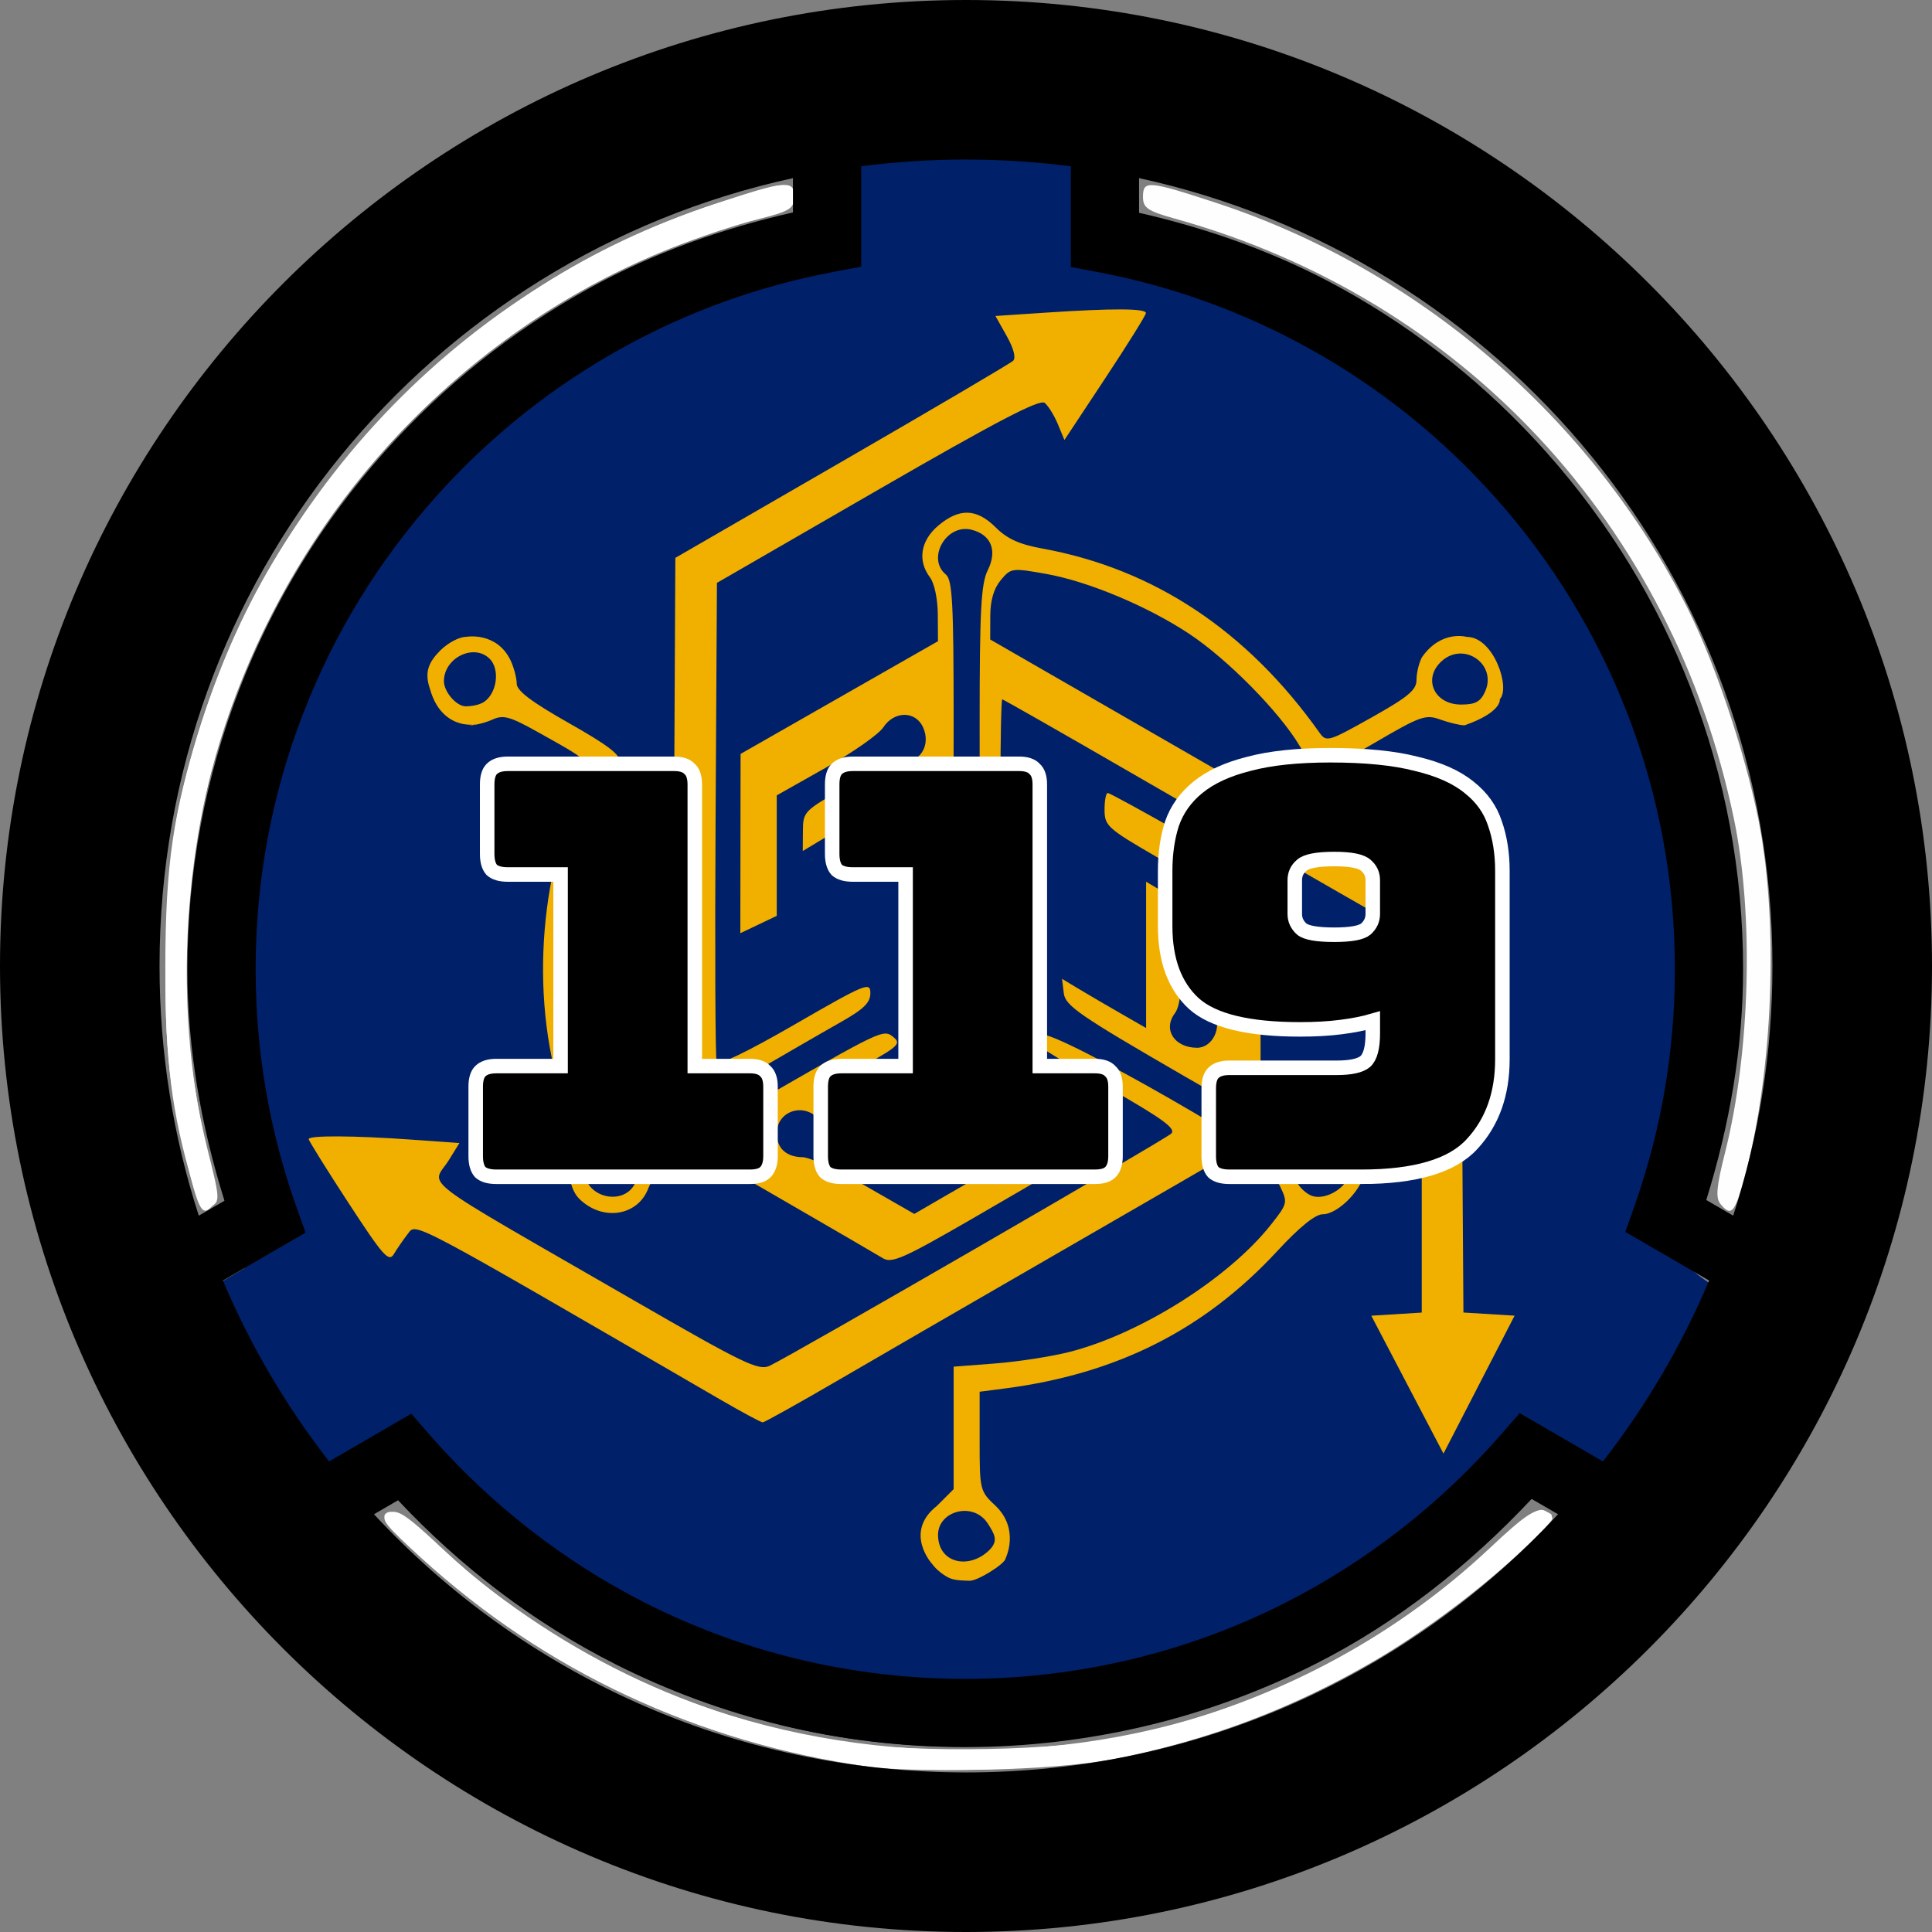
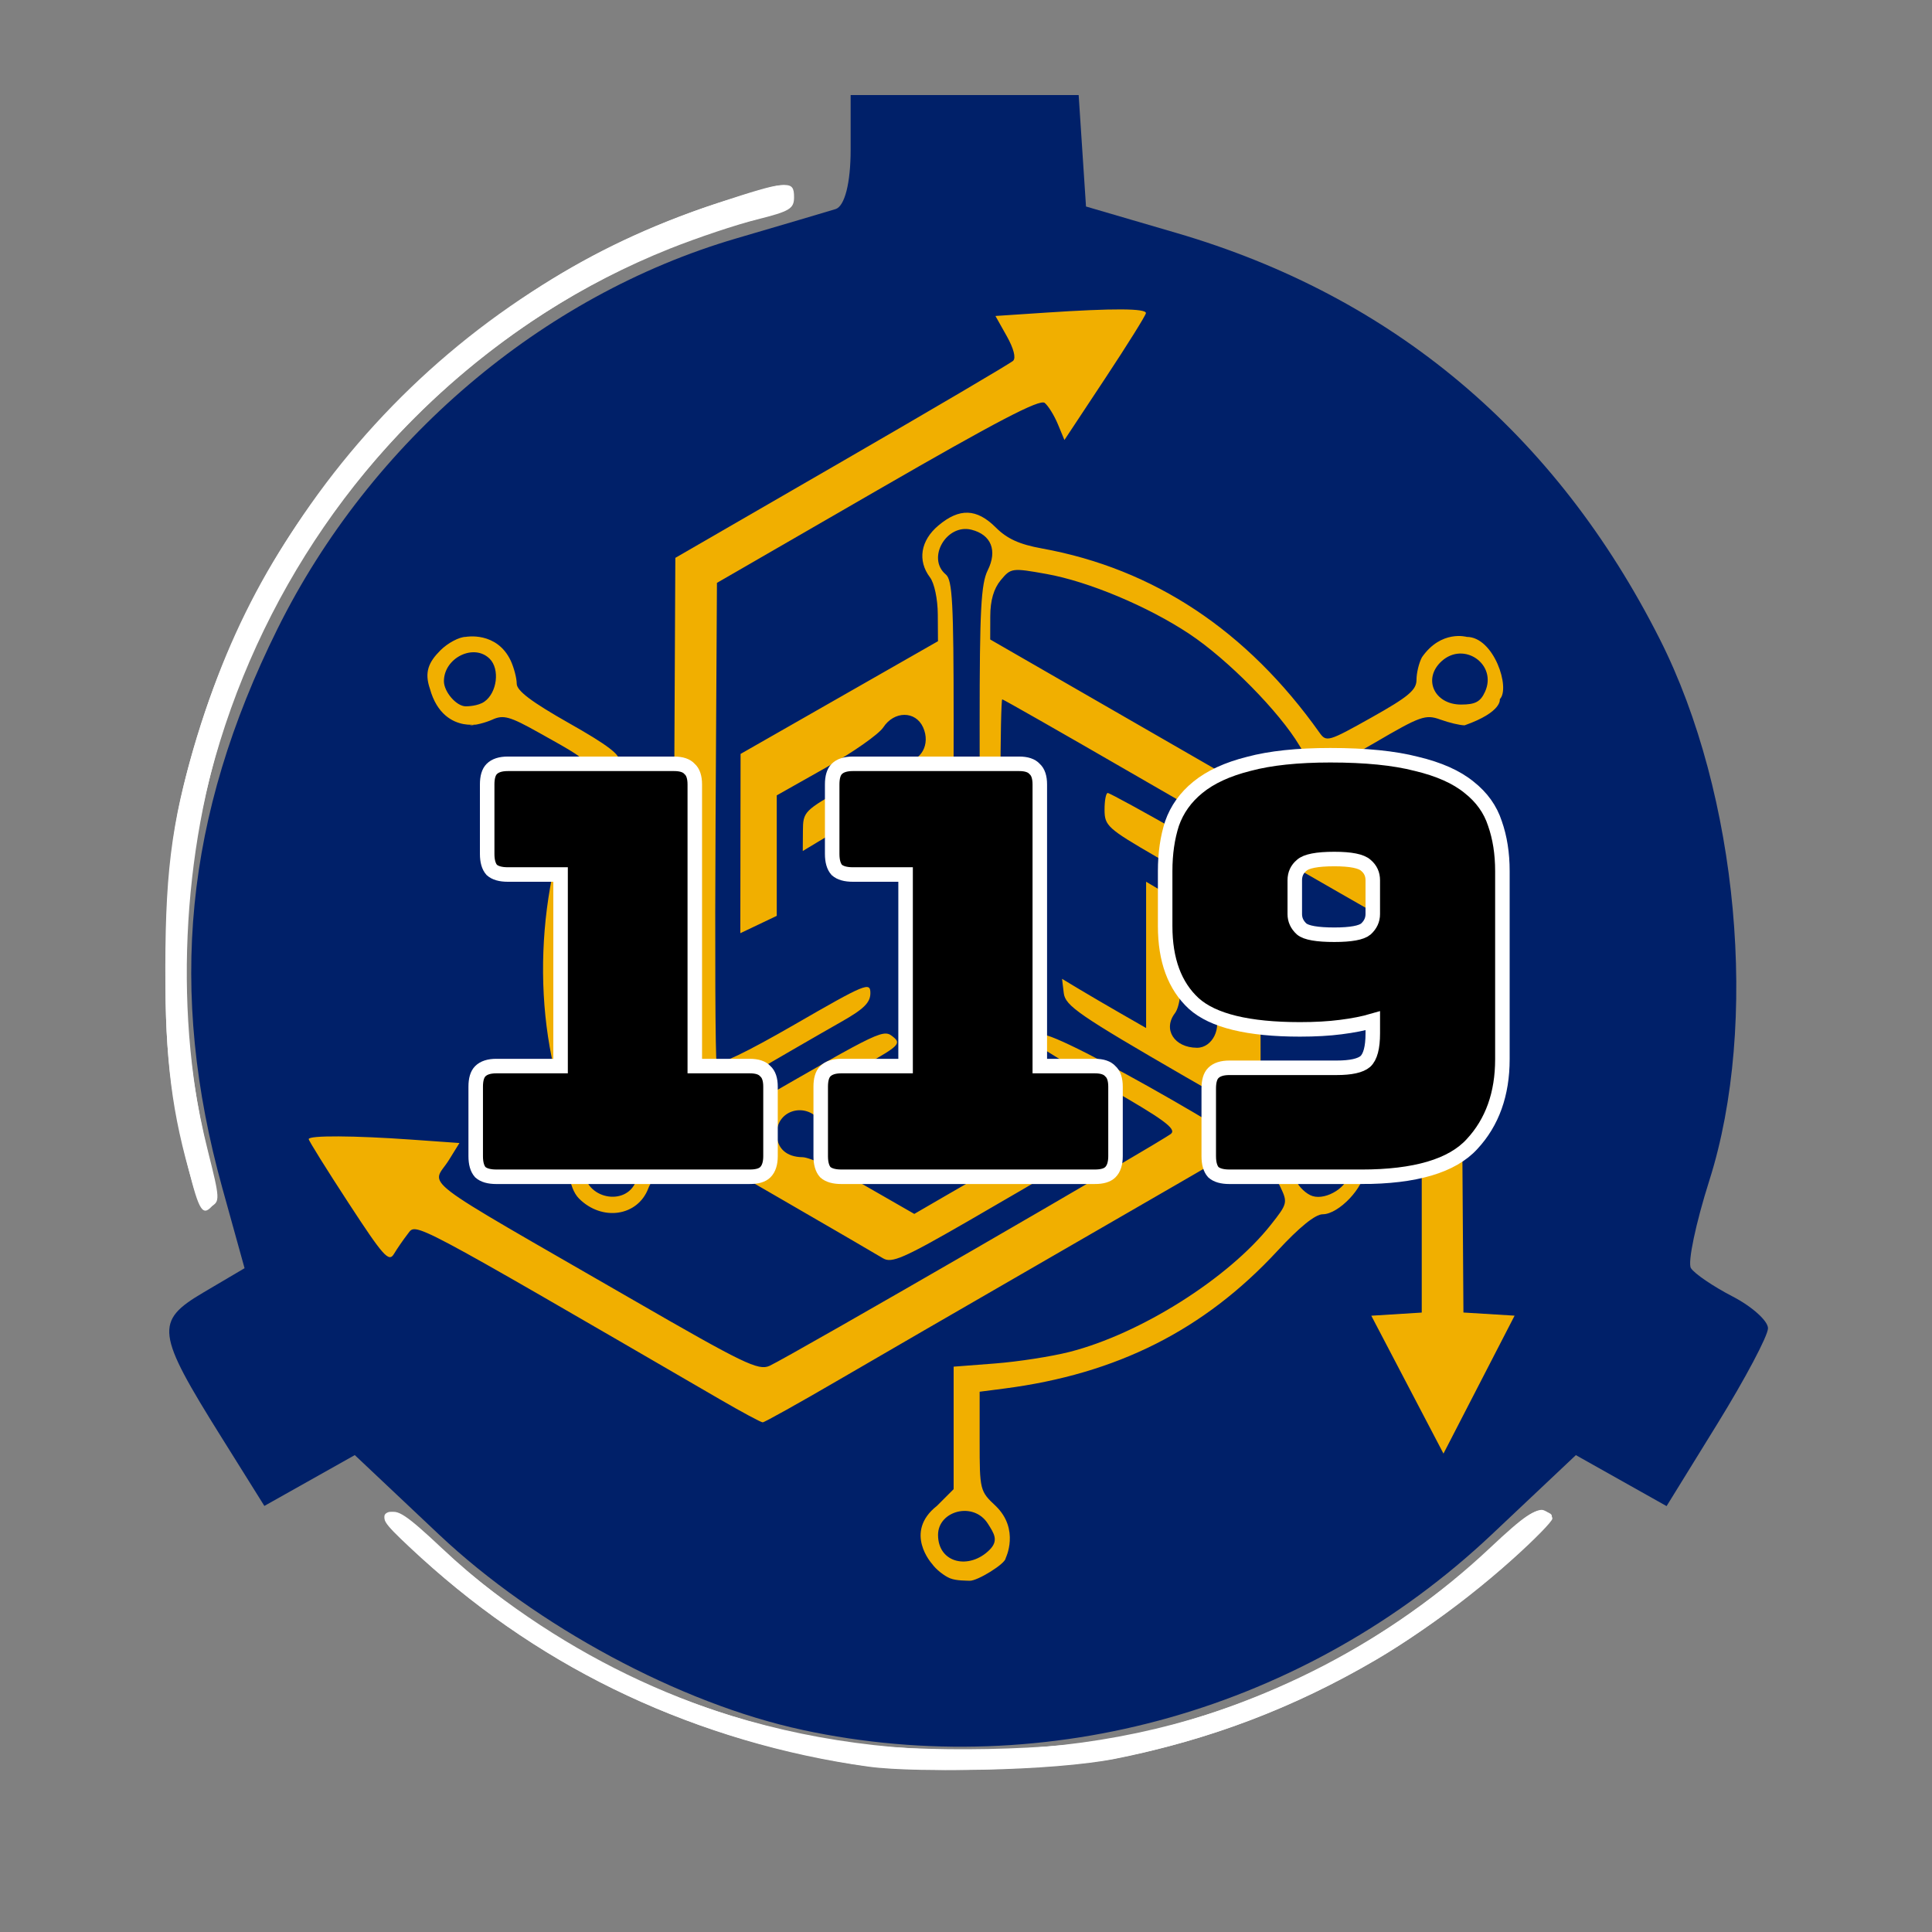
<svg xmlns="http://www.w3.org/2000/svg" id="svg9950" version="1.1" viewBox="0 0 133.098 133.098" height="133.098mm" width="133.098mm">
  <rect x="0" y="0" width="133.098" height="133.098" fill="#808080" stroke="none" />
  <defs id="defs9944">
    <style id="style1430">.a{fill:#fff;}.b{fill:#b71234;}.c{fill:#584528;}.d{fill:#008542;}.e{fill:#bd8a5e;}</style>
    <filter height="1" width="1" y="0" x="0" id="filter31657" style="color-interpolation-filters:sRGB;">
      <feComposite id="feComposite31643" result="composite1" k2="1" k1="0" operator="arithmetic" in2="SourceGraphic" />
      <feColorMatrix id="feColorMatrix31645" result="colormatrix1" type="saturate" values="1" in="composite1" />
      <feFlood id="feFlood31647" result="flood1" flood-color="rgb(88,69,40)" flood-opacity="1" />
      <feBlend id="feBlend31649" result="blend1" mode="multiply" in2="colormatrix1" in="flood1" />
      <feBlend id="feBlend31651" result="blend2" mode="screen" in2="blend1" />
      <feColorMatrix id="feColorMatrix31653" result="colormatrix2" type="saturate" values="1" in="blend2" />
      <feComposite id="feComposite31655" result="fbSourceGraphic" k2="1" operator="in" in2="SourceGraphic" in="colormatrix2" />
      <feColorMatrix id="feColorMatrix31677" values="0 0 0 -1 0 0 0 0 -1 0 0 0 0 -1 0 0 0 0 1 0" in="fbSourceGraphic" result="fbSourceGraphicAlpha" />
      <feComposite in="fbSourceGraphic" result="composite1" k2="1" k1="0" operator="arithmetic" id="feComposite31679" in2="fbSourceGraphic" />
      <feColorMatrix result="colormatrix1" type="saturate" values="1" in="composite1" id="feColorMatrix31681" />
      <feFlood result="flood1" flood-color="rgb(88,69,40)" flood-opacity="1" id="feFlood31683" />
      <feBlend result="blend1" mode="multiply" in="flood1" id="feBlend31685" in2="colormatrix1" />
      <feBlend result="blend2" mode="screen" id="feBlend31687" in2="blend1" />
      <feColorMatrix result="colormatrix2" type="saturate" values="1" in="blend2" id="feColorMatrix31689" />
      <feComposite result="composite2" k2="1" operator="in" in="colormatrix2" id="feComposite31691" in2="fbSourceGraphic" />
    </filter>
    <clipPath id="clipPath2307" clipPathUnits="userSpaceOnUse">
      <path id="path2309" d="m 112.742,188.218 c -8.251,-1.772 -17.991,-7.009 -24.557,-13.202 l -5.687,-5.365 -3.055,1.717 -3.055,1.717 -2.913,-4.661 c -4.406,-7.049 -4.502,-7.816 -1.216,-9.755 l 2.792,-1.647 -1.495,-5.393 c -3.711,-13.382 -2.553,-25.152 3.718,-37.801 6.291,-12.688 17.853,-22.534 30.983,-26.381 3.14,-0.92 6.168,-1.814 6.728,-1.987 0.619,-0.191 1.019,-1.765 1.019,-4.01 v -3.696 h 7.703 7.703 l 0.249,3.765 0.249,3.765 6.117,1.789 c 14.621,4.277 25.609,13.513 32.652,27.446 5.303,10.49 6.718,25.96 3.347,36.575 -0.915,2.883 -1.476,5.546 -1.246,5.919 0.23,0.373 1.496,1.235 2.814,1.916 1.317,0.681 2.395,1.649 2.395,2.151 0,0.502 -1.541,3.411 -3.425,6.464 l -3.425,5.551 -3.065,-1.723 -3.065,-1.723 -5.687,5.365 c -12.527,11.817 -29.985,16.766 -46.577,13.202 z" style="fill:none;fill-rule:evenodd;stroke:#ff0000;stroke-width:1.541;stroke-linecap:round;paint-order:stroke fill markers" />
    </clipPath>
  </defs>
  <g transform="translate(-57.427,-70.189)" id="layer1">
    <path id="path24756" d="m 112.705,189.363 c -8.413,-1.807 -18.344,-7.146 -25.038,-13.461 l -5.798,-5.47 -3.115,1.751 -3.115,1.751 -2.97,-4.752 c -4.493,-7.187 -4.59,-7.969 -1.24,-9.946 l 2.846,-1.679 -1.525,-5.499 c -3.784,-13.645 -2.603,-25.645 3.79,-38.541 6.414,-12.937 18.203,-22.975 31.59,-26.898 3.201,-0.938 6.289,-1.85 6.86,-2.026 0.631,-0.195 1.039,-1.799 1.039,-4.088 v -3.768 h 7.854 7.854 l 0.253,3.839 0.253,3.839 6.237,1.824 c 14.907,4.361 26.111,13.778 33.292,27.983 5.407,10.695 6.85,26.468 3.413,37.291 -0.933,2.939 -1.505,5.655 -1.27,6.035 0.235,0.38 1.526,1.259 2.869,1.954 1.343,0.695 2.442,1.682 2.442,2.193 0,0.512 -1.572,3.478 -3.493,6.591 l -3.493,5.66 -3.125,-1.756 -3.125,-1.756 -5.798,5.47 c -12.772,12.049 -30.573,17.094 -47.49,13.461 z" style="opacity:1;fill:#002069;fill-opacity:1;fill-rule:evenodd;stroke-width:1.571;stroke-linecap:round;paint-order:stroke fill markers" />
    <path transform="matrix(0.265,0,0,0.265,57.427,70.189)" id="path901" d="" style="fill:#ffffff;fill-opacity:0.992;fill-rule:evenodd;stroke-width:5.399" />
    <path transform="matrix(0.265,0,0,0.265,57.427,70.189)" id="path940" d="m 225.714,459.257 c -43.865,-6.088 -84.333,-25.036 -116.194,-54.403 -9.14,-8.425 -10.776,-10.552 -8.914,-11.593 1.738,-0.973 4.768,0.979 12.765,8.221 30.82,27.914 66.482,45.225 105.894,51.405 19.138,3.001 56.728,2.26 73.592,-1.45 36.423,-8.013 68.678,-24.753 94.504,-49.047 8.956,-8.425 11.722,-10.278 14.175,-9.499 2.898,0.92 2.777,1.25 -2.459,6.697 -9.413,9.794 -27.708,23.926 -41.177,31.808 -21.703,12.7 -43.491,20.953 -68.007,25.758 -14.071,2.758 -50.792,3.961 -64.18,2.103 z" style="fill:#ffffff;fill-opacity:0.992;fill-rule:evenodd;stroke-width:5.399" />
-     <path transform="matrix(0.265,0,0,0.265,57.427,70.189)" id="path979" d="m 447.253,312.99 c -1.287,-1.551 -1.019,-4.568 1.172,-13.214 6.593,-26.009 7.56,-61.935 2.339,-86.919 -16.022,-76.671 -70.564,-135.233 -145.302,-156.012 -7.107,-1.976 -8.321,-2.8 -8.321,-5.651 0,-4.369 1.288,-4.265 18.945,1.518 52.673,17.254 97.837,56.125 122.724,105.622 7.698,15.31 16.162,41.414 19.07,58.808 4.493,26.884 2.618,63.862 -4.546,89.643 -2.385,8.584 -3.317,9.535 -6.081,6.205 z" style="fill:#ffffff;fill-opacity:0.992;fill-rule:evenodd;stroke-width:5.399" />
    <path transform="matrix(0.265,0,0,0.265,57.427,70.189)" id="path1135" d="m 48.851,303.214 c -5.142,-20.694 -6.401,-34.082 -5.587,-59.392 0.593,-18.416 1.579,-27.262 4.346,-38.981 16.976,-71.892 69.498,-129.309 139.159,-152.128 17.674,-5.79 18.945,-5.89 18.945,-1.496 0,2.942 -1.198,3.678 -9.643,5.922 C 133.544,73.756 80.709,123.38 59.374,185.529 47.031,221.484 45.122,265.09 54.325,300.866 c 1.943,7.553 2.259,10.943 1.147,12.283 -2.767,3.334 -3.656,2 -6.621,-9.935 z" style="fill:#ffffff;fill-opacity:0.992;fill-rule:evenodd;stroke-width:5.399" />
-     <polygon transform="matrix(0.265,0,0,0.265,-189.013,87.576)" id="polygon1482" points="" class="c" />
    <polygon transform="matrix(0.265,0,0,0.265,-189.013,87.576)" id="polygon1486" points="" class="c" />
    <polygon transform="matrix(0.265,0,0,0.265,-189.013,87.576)" id="polygon1490" points="" class="c" />
    <polygon transform="matrix(0.265,0,0,0.265,-189.013,87.576)" id="polygon1498" points="" class="a" />
    <polygon transform="matrix(0.265,0,0,0.265,-189.013,87.576)" id="polygon1502" points="" class="a" />
    <polygon transform="matrix(0.265,0,0,0.265,-189.013,87.576)" id="polygon1506" points="" class="a" />
    <polygon transform="matrix(0.265,0,0,0.265,-189.013,87.576)" id="polygon1516" points="" class="e" />
    <polygon transform="matrix(0.265,0,0,0.265,-189.013,87.576)" id="polygon1526" points="" class="e" />
    <path transform="matrix(0.265,0,0,0.265,57.427,70.189)" id="path33163" d="m 50.054,307.593 c -5.393,-18.159 -7.106,-31.761 -7.073,-56.164 0.036,-26.881 2.018,-40.256 9.413,-63.52 10.297,-32.392 26.235,-58.151 51.799,-83.715 25.653,-25.653 51.305,-41.496 84.038,-51.903 16.865,-5.362 18.197,-5.438 18.197,-1.036 0,3.005 -1.115,3.676 -9.643,5.803 -5.304,1.323 -15.429,4.709 -22.5,7.524 C 82.259,101.222 29.914,203.499 54.096,299.421 c 3.089,12.252 3.124,12.963 0.709,14.255 -2.192,1.173 -2.845,0.338 -4.752,-6.083 z" style="opacity:1;fill:#ffffff;fill-opacity:1;fill-rule:evenodd;stroke-width:2.7;stroke-linecap:round;paint-order:stroke fill markers" />
    <path transform="matrix(0.265,0,0,0.265,57.427,70.189)" id="path33202" d="m 221.655,458.569 c -44.714,-7.297 -82.834,-25.953 -115.223,-56.393 -6.954,-6.535 -7.562,-7.544 -5.306,-8.807 2.102,-1.176 4.501,0.411 13.694,9.059 C 151.191,436.643 198.891,455 251.429,455 c 54.501,0 101.147,-18.818 140.961,-56.868 4.342,-4.15 7.463,-6.078 8.929,-5.515 1.239,0.475 2.253,1.449 2.253,2.163 0,0.714 -4.661,5.469 -10.357,10.566 C 363.298,432.117 328.713,449.495 290,457.21 c -16.154,3.219 -52.515,3.942 -68.345,1.359 z" style="opacity:1;fill:#ffffff;fill-opacity:1;fill-rule:evenodd;stroke-width:2.7;stroke-linecap:round;paint-order:stroke fill markers" />
    <path transform="matrix(0.265,0,0,0.265,57.427,70.189)" id="path33241" d="" style="opacity:1;fill:#ffffff;fill-opacity:1;fill-rule:evenodd;stroke-width:2.7;stroke-linecap:round;paint-order:stroke fill markers" />
    <g style="fill:#f1af00;fill-opacity:1" transform="matrix(1.217,0,0,1.217,-24.332,-27.997)" id="g2300">
      <path id="path32647" d="m 117.168,151.909 c -0.312,-0.191 -2.811,-1.645 -5.553,-3.231 l -4.986,-2.884 -1.21,0.642 c -0.752,0.399 -1.334,0.971 -1.538,1.51 -0.599,1.587 -2.619,1.885 -3.925,0.579 -0.611,-0.611 -0.776,-2.174 -0.307,-2.915 0.172,-0.272 0.072,-0.911 -0.285,-1.816 -2.153,-5.462 -1.872,-13.043 0.685,-18.489 0.708,-1.508 0.808,-1.376 -2.399,-3.172 -1.605,-0.899 -1.975,-1.002 -2.59,-0.722 -0.395,0.18 -0.981,0.327 -1.303,0.327 1.303,-0.327 -1.44,0.831 -2.24,-2.071 -0.322,-0.935 -0.077,-1.503 0.593,-2.173 0.418,-0.418 1.065,-0.762 1.437,-0.764 0,0 1.755,-0.332 2.548,1.354 0.185,0.406 0.336,0.989 0.336,1.296 0,0.4 0.841,1.034 2.967,2.238 2.194,1.242 2.929,1.803 2.821,2.151 -0.08,0.259 -0.621,1.544 -1.202,2.856 -2.084,4.706 -2.342,10.711 -0.675,15.68 0.602,1.795 0.728,1.958 1.658,2.143 0.787,0.157 1.251,0.046 2.132,-0.51 l 1.126,-0.711 0.076,-15.485 0.076,-15.485 9.422,-5.446 c 5.182,-2.995 9.546,-5.564 9.699,-5.709 0.171,-0.162 0.032,-0.699 -0.362,-1.4 l -0.639,-1.137 2.865,-0.19 c 3.792,-0.251 5.664,-0.242 5.653,0.028 -0.005,0.121 -1.045,1.787 -2.311,3.702 l -2.302,3.481 -0.371,-0.895 c -0.204,-0.492 -0.539,-1.035 -0.745,-1.205 -0.278,-0.231 -2.713,1.04 -9.464,4.938 l -9.09,5.249 -0.077,13.38 c -0.042,7.359 -0.015,13.54 0.059,13.735 0.087,0.228 1.67,-0.531 4.42,-2.118 4.007,-2.313 4.284,-2.428 4.284,-1.775 0,0.543 -0.377,0.91 -1.693,1.652 -0.931,0.525 -4.026,2.316 -6.878,3.98 -3.762,2.195 -5.36,2.979 -5.825,2.858 -0.8,-0.209 -1.798,0.638 -1.798,1.526 0,1.615 2.365,2.113 2.934,0.617 0.185,-0.487 2.092,-1.747 6.434,-4.252 7.605,-4.388 7.557,-4.365 8.156,-3.868 0.404,0.336 0.214,0.524 -1.472,1.465 -1.065,0.594 -2.067,1.211 -2.228,1.371 -0.192,0.192 0.815,0.925 2.961,2.153 1.789,1.024 3.32,1.97 3.401,2.102 0.082,0.132 -0.233,0.437 -0.7,0.679 -0.818,0.423 -0.934,0.389 -3.256,-0.964 -1.324,-0.771 -2.611,-1.692 -2.858,-2.046 -0.797,-1.137 -2.478,-0.675 -2.478,0.682 0,0.826 0.543,1.323 1.457,1.334 0.413,0.004 2.006,0.729 3.54,1.61 l 2.789,1.601 1.775,-1.03 c 3.889,-2.256 4.09,-2.326 4.977,-1.745 0.435,0.285 0.753,0.555 0.708,0.6 -0.045,0.045 -2.014,1.196 -4.373,2.558 -3.69,2.129 -4.37,2.427 -4.858,2.128 z M 94.6,120.398 c 0.721,-0.505 0.887,-1.841 0.301,-2.427 -0.89,-0.89 -2.591,-0.057 -2.591,1.27 0,0.593 0.699,1.421 1.239,1.421 0.09,0 0.691,-0.012 1.051,-0.264 z" style="fill:#f1af00;fill-opacity:1;fill-rule:evenodd;stroke-width:0.556;stroke-linecap:round;paint-order:stroke fill markers" />
      <path id="path32686" d="m 146.85,159.062 -2.044,-3.904 1.428,-0.089 1.428,-0.089 V 144.433 133.885 l -4.637,-2.655 c -2.551,-1.46 -7.871,-4.524 -11.822,-6.809 -3.952,-2.285 -7.231,-4.154 -7.287,-4.154 -0.056,0 -0.102,2.191 -0.102,4.868 0,4.777 -0.011,4.863 -0.589,4.553 -0.566,-0.303 -0.589,-0.616 -0.589,-8.062 0,-6.418 0.079,-7.904 0.458,-8.665 0.557,-1.117 0.197,-2.015 -0.92,-2.296 -1.42,-0.356 -2.553,1.62 -1.452,2.534 0.372,0.309 0.442,1.604 0.442,8.27 0,7.512 -0.028,7.918 -0.57,8.208 -0.313,0.168 -0.644,0.305 -0.736,0.305 -0.092,0 -0.167,-1.126 -0.167,-2.503 0,-1.376 -0.086,-2.503 -0.192,-2.503 -0.178,0 -3.719,1.974 -5.918,3.299 l -0.957,0.577 0.008,-1.128 c 0.007,-1.107 0.054,-1.154 2.502,-2.527 1.372,-0.769 2.822,-1.399 3.221,-1.399 0.967,0 1.515,-0.992 1.078,-1.951 -0.428,-0.939 -1.635,-0.935 -2.253,0.008 -0.255,0.389 -1.715,1.413 -3.246,2.277 l -2.783,1.57 v 3.41 3.41 l -1.031,0.491 -1.031,0.491 0.007,-5.074 0.007,-5.074 5.587,-3.19 5.587,-3.19 -0.01,-1.521 c -0.005,-0.868 -0.195,-1.766 -0.442,-2.092 -0.718,-0.949 -0.534,-2.087 0.474,-2.935 1.191,-1.003 2.171,-0.969 3.251,0.11 0.639,0.639 1.337,0.957 2.609,1.187 6.338,1.149 11.616,4.652 15.717,10.43 0.386,0.544 0.499,0.511 2.945,-0.862 2.086,-1.171 2.544,-1.554 2.544,-2.13 0,-0.387 0.138,-0.961 0.308,-1.278 1.091,-1.572 2.539,-1.153 2.539,-1.153 1.535,0 2.485,2.908 1.869,3.525 0,0 0.16,0.722 -1.992,1.48 -0.26,0 -0.88,-0.147 -1.378,-0.327 -0.836,-0.302 -1.121,-0.201 -3.727,1.325 -1.552,0.909 -2.943,1.65 -3.091,1.646 -0.148,-0.003 -0.666,-0.675 -1.152,-1.494 -1.134,-1.911 -4.066,-4.885 -6.236,-6.325 -2.346,-1.557 -5.705,-2.966 -8.085,-3.392 -1.956,-0.35 -2.012,-0.342 -2.589,0.35 -0.395,0.475 -0.591,1.144 -0.593,2.033 l -0.004,1.325 13.317,7.67 13.317,7.67 0.077,11.38 0.077,11.379 1.448,0.089 1.448,0.089 -2.013,3.904 -2.013,3.904 z m 4.394,-39.224 c 0.704,-1.545 -1.187,-2.88 -2.454,-1.733 -1.088,0.985 -0.43,2.457 1.098,2.457 0.805,0 1.098,-0.156 1.356,-0.724 z" style="fill:#f1af00;fill-opacity:1;fill-rule:evenodd;stroke-width:0.556;stroke-linecap:round;paint-order:stroke fill markers" />
      <path id="path32725" d="m 120.975,170.029 c -0.347,-0.14 -0.811,-0.51 -1.031,-0.821 0,0 -1.633,-1.787 0.277,-3.289 l 0.943,-0.943 v -3.467 -3.467 l 2.349,-0.181 c 1.292,-0.1 3.18,-0.392 4.196,-0.65 4.017,-1.019 9.007,-4.165 11.402,-7.189 0.957,-1.209 0.971,-1.266 0.534,-2.183 -0.247,-0.518 -0.913,-1.191 -1.48,-1.496 l -1.031,-0.555 -3.053,1.771 c -1.679,0.974 -5.77,3.337 -9.089,5.251 -3.32,1.914 -7.93,4.584 -10.245,5.932 -2.315,1.349 -4.291,2.452 -4.391,2.452 -0.1,0 -1.187,-0.584 -2.415,-1.297 -17.79,-10.328 -17.182,-10.006 -17.674,-9.374 -0.252,0.325 -0.607,0.838 -0.787,1.14 -0.289,0.484 -0.599,0.135 -2.576,-2.895 -1.237,-1.895 -2.248,-3.518 -2.248,-3.607 0,-0.217 2.552,-0.203 5.84,0.03 l 2.692,0.191 -0.586,0.948 c -0.979,1.585 -2.21,0.647 10.413,7.932 6.259,3.612 7.1,4.019 7.725,3.734 1.139,-0.519 22.313,-12.76 22.734,-13.142 0.306,-0.278 -0.433,-0.819 -3.61,-2.638 -2.197,-1.258 -4.061,-2.396 -4.143,-2.528 -0.082,-0.132 0.121,-0.326 0.45,-0.43 0.808,-0.257 13.934,7.282 14.379,8.258 0.168,0.369 0.585,0.76 0.927,0.868 0.802,0.255 2.065,-0.559 2.065,-1.331 0,-0.859 -1.103,-1.841 -1.866,-1.66 -0.452,0.107 -2.607,-0.99 -7.409,-3.769 -6.002,-3.474 -6.783,-4.011 -6.869,-4.727 l -0.097,-0.808 0.98,0.589 c 0.539,0.324 1.609,0.95 2.379,1.391 l 1.399,0.803 v -4.14 -4.14 l 1.03,0.608 1.031,0.608 -0.01,2.842 c -0.007,1.967 -0.136,3.009 -0.421,3.386 -0.693,0.914 -0.035,1.946 1.247,1.954 0.878,0.007 1.441,-1.141 0.981,-2 -0.18,-0.337 -0.325,-2.05 -0.325,-3.853 v -3.247 l -2.941,-1.705 c -2.768,-1.605 -2.941,-1.761 -2.944,-2.661 -0.002,-0.526 0.079,-0.957 0.18,-0.957 0.101,0 2.088,1.087 4.416,2.416 l 4.233,2.416 0.002,6.49 0.002,6.49 1.102,0.625 c 0.738,0.418 1.415,0.578 2.049,0.483 0.768,-0.115 1.117,0.027 1.84,0.751 0.545,0.545 0.893,1.197 0.893,1.674 0,0.958 -1.46,2.503 -2.366,2.503 -0.421,0 -1.313,0.721 -2.566,2.075 -4.144,4.476 -9.082,6.965 -15.457,7.79 l -1.399,0.181 v 2.808 c 0,2.762 0.015,2.822 0.914,3.662 1.367,1.331 0.558,2.953 0.558,2.953 0,0.306 -1.606,1.303 -2.043,1.277 -0.162,-0.01 -0.743,0.005 -1.09,-0.135 z m 2.227,-1.622 c 0.524,-0.527 0.247,-0.927 -0.097,-1.472 -0.813,-1.288 -2.824,-0.732 -2.824,0.629 0,1.619 1.779,1.99 2.921,0.843 z" style="fill:#f1af00;fill-opacity:1;fill-rule:evenodd;stroke-width:0.556;stroke-linecap:round;paint-order:stroke fill markers" />
    </g>
-     <path id="circle1064" d="m 123.976,70.189 c -36.689,0 -66.549,29.86 -66.549,66.549 0,36.689 29.86,66.549 66.549,66.549 36.689,0 66.549,-29.86 66.549,-66.549 0,-36.689 -29.86,-66.549 -66.549,-66.549 z m 0,10.992 c 2.449,0 4.859,0.159 7.222,0.464 V 88.58 l 1.91,0.363 c 5.085,0.966 9.95,2.727 14.496,5.248 v -0.003 c 4.839,2.684 9.164,6.15 12.856,10.299 3.901,4.385 6.946,9.358 9.055,14.797 v 0.003 h 0.003 c 2.187,5.635 3.295,11.573 3.295,17.678 0,5.595 -0.933,11.053 -2.767,16.256 l -0.646,1.836 5.771,3.351 c -1.896,4.488 -4.366,8.671 -7.315,12.462 l -5.737,-3.328 -1.275,1.461 c -4.151,4.765 -9.285,8.778 -14.875,11.605 l -0.003,0.003 c -3.347,1.696 -6.891,3.002 -10.53,3.875 -3.748,0.901 -7.622,1.365 -11.514,1.365 -3.887,0 -7.76,-0.459 -11.498,-1.359 h -0.003 c -3.638,-0.874 -7.175,-2.178 -10.525,-3.869 -5.584,-2.822 -10.718,-6.822 -14.861,-11.578 l -1.274,-1.463 -5.663,3.289 c -2.95,-3.791 -5.419,-7.973 -7.315,-12.462 l 5.693,-3.304 -0.653,-1.838 c -1.847,-5.215 -2.785,-10.693 -2.785,-16.301 0,-6.113 1.107,-12.057 3.301,-17.698 h 0.003 v -0.003 c 2.115,-5.452 5.165,-10.426 9.08,-14.818 3.704,-4.155 8.035,-7.612 12.889,-10.297 4.552,-2.514 9.43,-4.267 14.529,-5.227 l 1.914,-0.362 v -6.917 c 2.364,-0.305 4.774,-0.464 7.223,-0.464 z m -11.922,1.279 v 2.365 c -4.885,1.109 -9.613,2.779 -14.016,5.211 l -0.003,0.003 c -5.313,2.939 -10.069,6.733 -14.123,11.281 -4.282,4.804 -7.635,10.272 -9.953,16.246 -2.404,6.182 -3.623,12.717 -3.623,19.399 0,5.461 0.946,10.797 2.555,15.945 l -1.769,1.027 c -1.753,-5.413 -2.704,-11.192 -2.704,-17.199 0,-26.654 18.643,-48.84 43.635,-54.277 z m 23.844,0 c 24.992,5.437 43.635,27.624 43.635,54.277 0,6.007 -0.95,11.787 -2.704,17.2 l -1.855,-1.077 c 1.597,-5.133 2.537,-10.449 2.537,-15.896 0,-6.675 -1.217,-13.203 -3.613,-19.377 v -0.003 c -2.311,-5.96 -5.658,-11.426 -9.925,-16.223 -4.04,-4.541 -8.787,-8.343 -14.088,-11.283 -4.397,-2.438 -9.112,-4.115 -13.986,-5.23 z m 27.045,90.992 1.818,1.055 c -10.138,10.946 -24.641,17.787 -40.785,17.787 -16.143,0 -30.647,-6.841 -40.785,-17.787 l 1.658,-0.963 c 4.293,4.578 9.364,8.459 14.928,11.27 v 0.003 c 3.669,1.853 7.548,3.284 11.545,4.244 4.103,0.988 8.344,1.488 12.6,1.488 4.264,0 8.504,-0.509 12.611,-1.496 3.997,-0.96 7.882,-2.391 11.555,-4.252 5.564,-2.815 10.562,-6.772 14.855,-11.348 z" style="color:#000000;font-style:normal;font-variant:normal;font-weight:normal;font-stretch:normal;font-size:medium;line-height:normal;font-family:sans-serif;font-variant-ligatures:normal;font-variant-position:normal;font-variant-caps:normal;font-variant-numeric:normal;font-variant-alternates:normal;font-feature-settings:normal;text-indent:0;text-align:start;text-decoration:none;text-decoration-line:none;text-decoration-style:solid;text-decoration-color:#000000;letter-spacing:normal;word-spacing:normal;text-transform:none;writing-mode:lr-tb;direction:ltr;text-orientation:mixed;dominant-baseline:auto;baseline-shift:baseline;text-anchor:start;white-space:normal;shape-padding:0;clip-rule:nonzero;display:inline;overflow:visible;visibility:visible;opacity:1;isolation:auto;mix-blend-mode:normal;color-interpolation:sRGB;color-interpolation-filters:linearRGB;solid-color:#000000;solid-opacity:1;vector-effect:none;fill:#000000;fill-opacity:1;fill-rule:nonzero;stroke:none;stroke-width:10.992;stroke-linecap:round;stroke-linejoin:bevel;stroke-miterlimit:4;stroke-dasharray:none;stroke-dashoffset:341.41;stroke-opacity:1;paint-order:markers stroke fill;color-rendering:auto;image-rendering:auto;shape-rendering:auto;text-rendering:auto;enable-background:accumulate" />
    <g transform="translate(56.516,-26.656)" id="layer1-8" />
    <g id="text2534" style="font-size:39.511px;line-height:1.25;font-family:'MS UI Gothic';-inkscape-font-specification:'MS UI Gothic';letter-spacing:0px;stroke:#ffffff;stroke-width:1;stroke-miterlimit:4;stroke-dasharray:none" aria-label="119">
      <path id="path1055" style="font-style:normal;font-variant:normal;font-weight:normal;font-stretch:normal;font-size:39.511px;font-family:bungee;-inkscape-font-specification:bungee;stroke:#ffffff;stroke-width:1;stroke-miterlimit:4;stroke-dasharray:none" d="M 109.085,151.258 H 91.621 q -0.751,0 -1.106,-0.316 -0.316,-0.356 -0.316,-1.106 v -4.781 q 0,-0.751 0.316,-1.067 0.356,-0.356 1.106,-0.356 h 4.425 v -13.197 h -3.635 q -0.751,0 -1.106,-0.316 -0.316,-0.356 -0.316,-1.106 v -4.781 q 0,-0.751 0.316,-1.067 0.356,-0.356 1.106,-0.356 h 11.458 q 0.751,0 1.067,0.356 0.356,0.316 0.356,1.067 v 19.4 h 3.793 q 0.751,0 1.067,0.356 0.356,0.316 0.356,1.067 v 4.781 q 0,0.751 -0.356,1.106 -0.316,0.316 -1.067,0.316 z" />
      <path id="path1057" style="font-style:normal;font-variant:normal;font-weight:normal;font-stretch:normal;font-size:39.511px;font-family:bungee;-inkscape-font-specification:bungee;stroke:#ffffff;stroke-width:1;stroke-miterlimit:4;stroke-dasharray:none" d="m 132.853,151.258 h -17.464 q -0.751,0 -1.106,-0.316 -0.316,-0.356 -0.316,-1.106 v -4.781 q 0,-0.751 0.316,-1.067 0.356,-0.356 1.106,-0.356 h 4.425 v -13.197 h -3.635 q -0.751,0 -1.106,-0.316 -0.316,-0.356 -0.316,-1.106 v -4.781 q 0,-0.751 0.316,-1.067 0.356,-0.356 1.106,-0.356 h 11.458 q 0.751,0 1.067,0.356 0.356,0.316 0.356,1.067 v 19.4 h 3.793 q 0.751,0 1.067,0.356 0.356,0.316 0.356,1.067 v 4.781 q 0,0.751 -0.356,1.106 -0.316,0.316 -1.067,0.316 z" />
      <path id="path1059" style="font-style:normal;font-variant:normal;font-weight:normal;font-stretch:normal;font-size:39.511px;font-family:bungee;-inkscape-font-specification:bungee;stroke:#ffffff;stroke-width:1;stroke-miterlimit:4;stroke-dasharray:none" d="m 151.209,151.258 h -9.088 q -0.751,0 -1.106,-0.316 -0.316,-0.356 -0.316,-1.106 v -4.662 q 0,-0.751 0.316,-1.067 0.356,-0.356 1.106,-0.356 h 7.389 q 1.462,0 1.976,-0.435 0.514,-0.474 0.514,-1.936 v -0.869 q -0.948,0.277 -2.213,0.435 -1.225,0.158 -2.805,0.158 -5.334,0 -7.31,-1.778 -1.976,-1.818 -1.976,-5.334 v -3.793 q 0,-1.818 0.474,-3.279 0.514,-1.462 1.778,-2.489 1.304,-1.067 3.516,-1.62 2.213,-0.593 5.611,-0.593 3.635,0 5.927,0.593 2.331,0.553 3.635,1.62 1.304,1.027 1.778,2.489 0.514,1.462 0.514,3.279 v 12.96 q 0,3.596 -2.094,5.848 -2.055,2.252 -7.626,2.252 z m 0.79,-18.096 v -2.331 q 0,-0.632 -0.474,-1.027 -0.474,-0.435 -2.173,-0.435 -1.778,0 -2.252,0.435 -0.474,0.395 -0.474,1.027 v 2.331 q 0,0.593 0.474,1.027 0.474,0.395 2.252,0.395 1.699,0 2.173,-0.395 0.474,-0.435 0.474,-1.027 z" />
    </g>
  </g>
</svg>